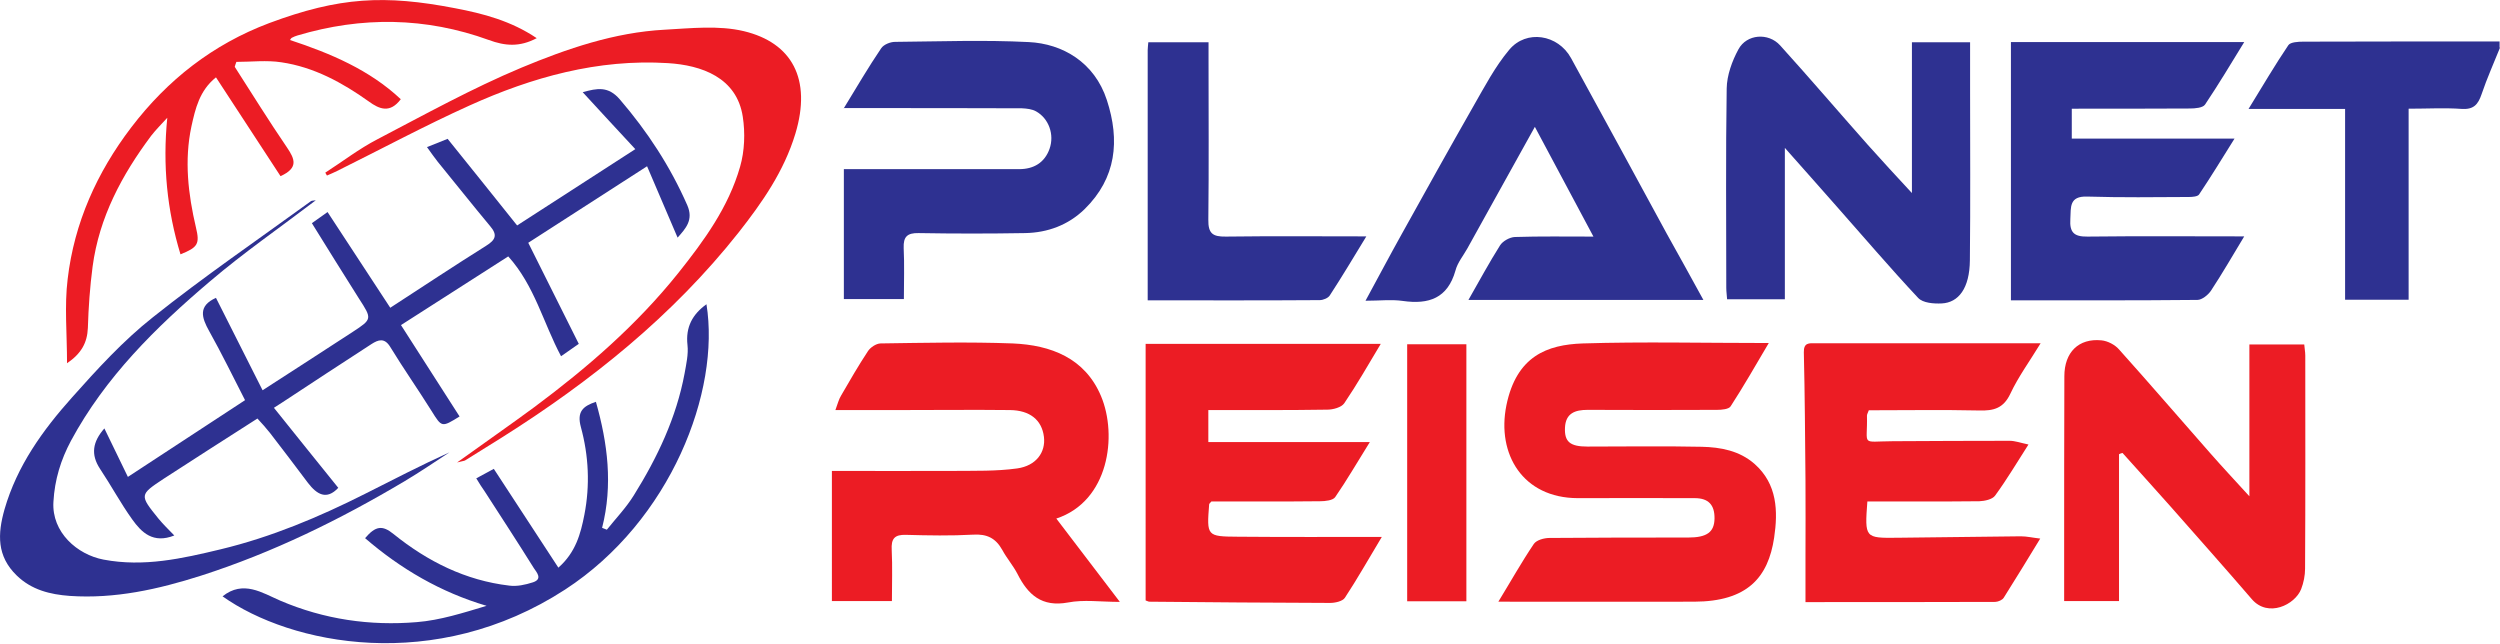
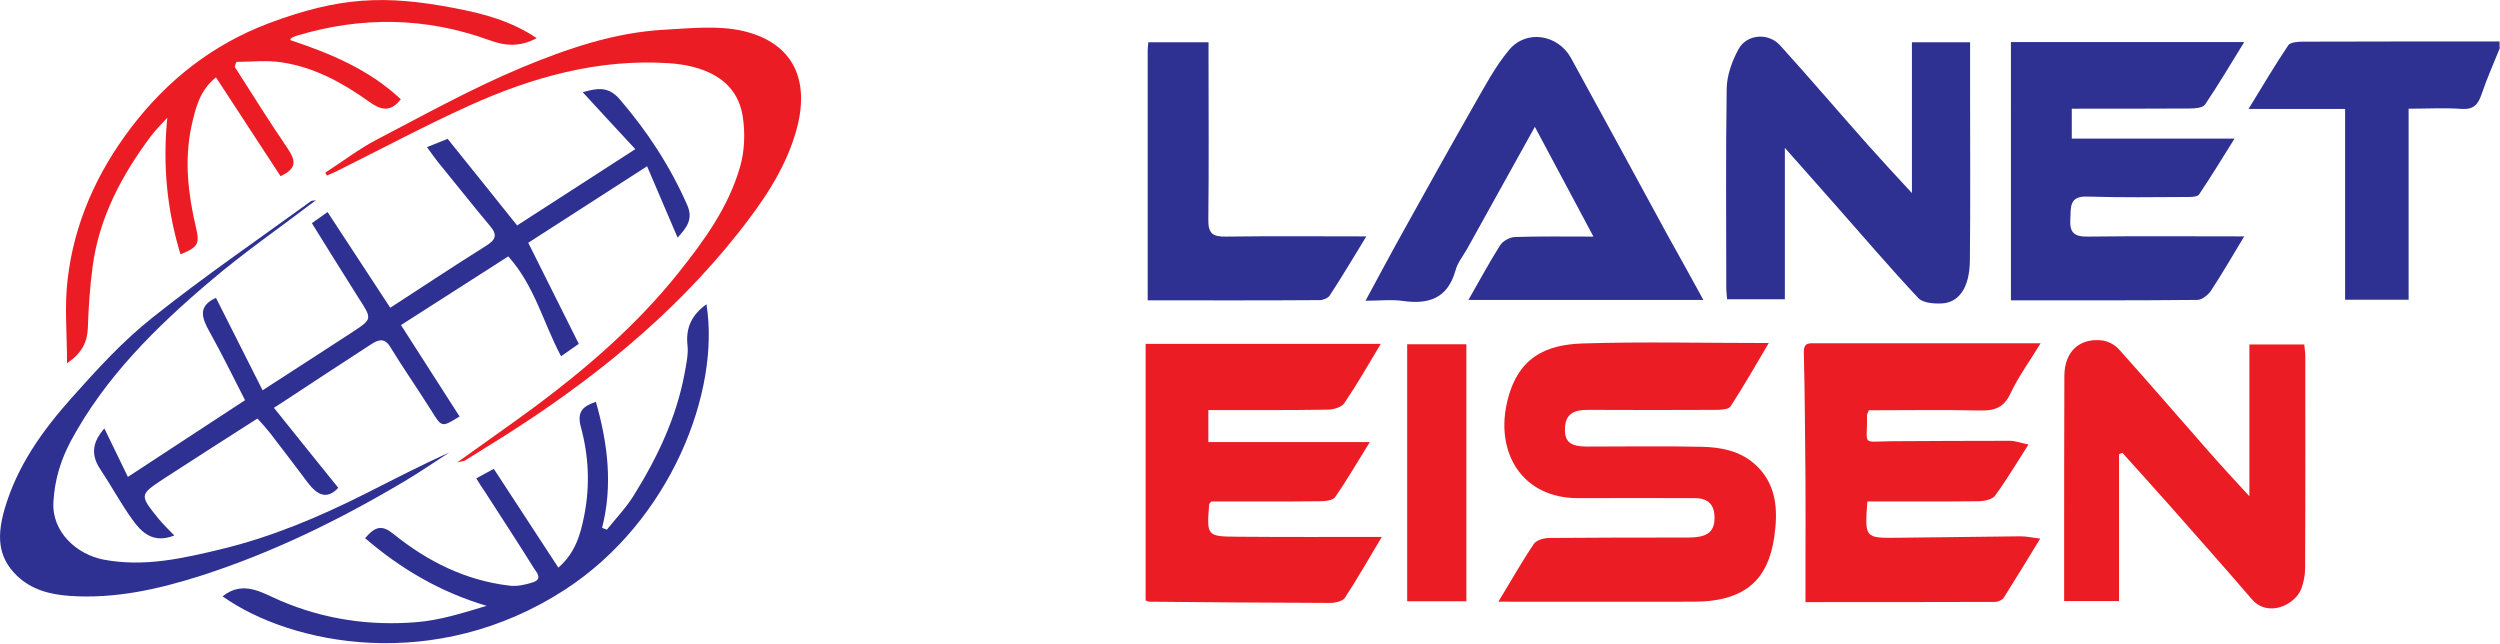
<svg xmlns="http://www.w3.org/2000/svg" version="1.1" id="Layer_1" x="0px" y="0px" viewBox="0 0 121.2 31.2" style="enable-background:new 0 0 121.2 31.2;" xml:space="preserve">
  <style type="text/css">


	.st0{fill:#2E3191;}


	.st1{fill:#EC1C24;}


</style>
  <path class="st0" d="M121.2,2.31c-0.3,0.75-0.63,1.48-0.89,2.25c-0.17,0.5-0.38,0.76-0.97,0.72c-0.83-0.06-1.66-0.01-2.57-0.01v9.26    h-3.08V5.28h-4.68c0.69-1.12,1.28-2.13,1.93-3.09c0.1-0.15,0.48-0.17,0.73-0.17c3.17-0.01,6.34-0.01,9.51-0.01V2.31z" />
  <path class="st1" d="M22.07,0.4c1.36,0.26,2.7,0.61,3.95,1.45c-0.83,0.44-1.53,0.38-2.32,0.09c-3.06-1.11-6.16-1.15-9.28-0.22    c-0.09,0.03-0.18,0.06-0.27,0.11c-0.04,0.02-0.06,0.07-0.09,0.11c1.97,0.65,3.86,1.45,5.37,2.87C18.91,5.5,18.4,5.3,17.88,4.92    C16.59,4,15.21,3.25,13.64,3.02C12.93,2.91,12.19,3,11.46,3c-0.03,0.08-0.06,0.16-0.08,0.24c0.84,1.31,1.66,2.63,2.54,3.92    c0.37,0.55,0.56,0.98-0.32,1.38c-1.02-1.56-2.06-3.16-3.13-4.79c-0.8,0.64-1,1.52-1.19,2.38C8.93,7.77,9.12,9.41,9.5,11.03    c0.19,0.79,0.1,0.96-0.75,1.3C8.1,10.19,7.88,8.02,8.11,5.71C7.85,6,7.57,6.27,7.33,6.58c-1.42,1.9-2.52,3.95-2.84,6.34    c-0.13,0.99-0.2,1.98-0.23,2.98c-0.03,0.72-0.32,1.24-1.01,1.71c0-1.43-0.13-2.78,0.03-4.08C3.6,10.8,4.7,8.36,6.36,6.18    c1.76-2.31,3.96-4.03,6.69-5.06C16.46-0.15,18.65-0.26,22.07,0.4" />
  <path class="st1" d="M85.75,16.63c-0.65,1.1-1.22,2.1-1.85,3.07c-0.09,0.14-0.43,0.17-0.66,0.17c-2.09,0.01-4.18,0.01-6.27,0    c-0.61,0-1.07,0.16-1.1,0.87c-0.03,0.68,0.25,0.91,1.09,0.91c1.85,0,3.69-0.03,5.54,0.01c0.92,0.02,1.83,0.19,2.56,0.83    c1.11,0.98,1.14,2.3,0.95,3.58c-0.29,1.93-1.3,3.09-3.87,3.1c-3.12,0.01-6.25,0-9.5,0c0.6-0.98,1.12-1.91,1.72-2.8    c0.13-0.19,0.5-0.29,0.76-0.29c2.24-0.02,4.48-0.02,6.72-0.02c0.91,0,1.27-0.26,1.28-0.92c0.01-0.66-0.29-0.99-0.96-0.99    c-1.89-0.01-3.79,0-5.68,0c-2.64-0.01-3.93-2.12-3.45-4.5c0.49-2.39,1.98-2.94,3.7-3C79.66,16.56,82.61,16.63,85.75,16.63" />
-   <path class="st1" d="M40.32,22.83c2,0,3.96,0.01,5.92,0c1.03-0.01,2.06,0.02,3.07-0.12c0.93-0.13,1.39-0.79,1.3-1.53    c-0.1-0.82-0.68-1.29-1.65-1.3c-1.77-0.02-3.54,0-5.32,0h-3.14c0.11-0.29,0.16-0.52,0.28-0.71c0.42-0.73,0.84-1.45,1.3-2.15    c0.12-0.18,0.39-0.36,0.6-0.37c2.14-0.03,4.28-0.08,6.42,0c1.84,0.08,3.5,0.7,4.28,2.56c0.8,1.91,0.38,5.09-2.17,5.93    c1,1.31,1.99,2.61,3.08,4.04c-0.94,0-1.75-0.12-2.52,0.03c-1.26,0.23-1.93-0.37-2.44-1.38c-0.21-0.41-0.52-0.76-0.74-1.17    c-0.32-0.57-0.74-0.78-1.41-0.74c-1.08,0.06-2.17,0.04-3.25,0.01c-0.57-0.02-0.73,0.19-0.7,0.73c0.04,0.81,0.01,1.62,0.01,2.48    h-2.91V22.83z" />
  <path class="st1" d="M58.58,19.88v1.55h7.83c-0.63,1.01-1.12,1.86-1.68,2.67c-0.11,0.16-0.48,0.2-0.73,0.2    c-1.77,0.02-3.53,0.01-5.27,0.01c-0.06,0.07-0.11,0.11-0.11,0.14c-0.12,1.54-0.12,1.56,1.4,1.57c2.26,0.02,4.52,0.01,6.97,0.01    c-0.65,1.08-1.19,2.04-1.79,2.95c-0.11,0.17-0.47,0.25-0.72,0.25c-2.92-0.01-5.84-0.03-8.76-0.06c-0.04,0-0.09-0.03-0.18-0.06V16.67    h11.4c-0.61,1.02-1.16,1.98-1.77,2.88c-0.14,0.2-0.54,0.31-0.82,0.31C62.45,19.89,60.56,19.88,58.58,19.88" />
  <path class="st1" d="M90.53,24.31c-0.13,1.77-0.13,1.78,1.47,1.76c1.99-0.02,3.98-0.05,5.97-0.07c0.29,0,0.58,0.07,0.94,0.11    c-0.6,0.99-1.18,1.93-1.77,2.87c-0.07,0.11-0.26,0.19-0.4,0.2c-3.05,0.01-6.09,0.01-9.21,0.01v-2.2c0-1.23,0.01-2.46,0-3.69    c-0.02-2.08-0.03-4.15-0.08-6.22c-0.01-0.48,0.26-0.44,0.56-0.44c1.43,0,2.85,0,4.28,0h6.64c-0.53,0.87-1.08,1.62-1.47,2.45    c-0.33,0.7-0.8,0.83-1.5,0.81c-1.79-0.04-3.58-0.01-5.36-0.01c-0.05,0.13-0.09,0.2-0.09,0.26c0.04,1.5-0.34,1.25,1.25,1.24    c1.89-0.01,3.78-0.02,5.67-0.02c0.26,0,0.53,0.1,0.91,0.18c-0.55,0.86-1.05,1.7-1.62,2.48c-0.13,0.18-0.5,0.26-0.76,0.27    C94.16,24.32,92.36,24.31,90.53,24.31" />
  <path class="st0" d="M97.48,2.04h11.32c-0.65,1.06-1.25,2.06-1.9,3.03c-0.11,0.16-0.48,0.19-0.74,0.19    c-1.89,0.01-3.78,0.01-5.72,0.01v1.45h7.89c-0.62,0.99-1.15,1.86-1.72,2.71c-0.07,0.1-0.32,0.12-0.49,0.12    c-1.64,0.01-3.29,0.03-4.93-0.02c-0.88-0.03-0.79,0.51-0.82,1.09c-0.04,0.64,0.17,0.86,0.83,0.85c2.5-0.03,5.01-0.01,7.6-0.01    c-0.55,0.91-1.05,1.78-1.61,2.63c-0.14,0.21-0.44,0.45-0.66,0.45c-3,0.03-5.99,0.02-9.04,0.02V2.04z" />
  <path class="st0" d="M92.69,2.05h2.82v2.22c0,2.78,0.02,5.56-0.01,8.34c-0.01,1.38-0.56,2.06-1.36,2.1    c-0.39,0.02-0.92-0.02-1.15-0.27c-1.37-1.46-2.66-2.98-3.99-4.48c-0.78-0.88-1.56-1.77-2.47-2.79v7.34h-2.8    c-0.01-0.18-0.04-0.37-0.04-0.56c0-3.22-0.03-6.44,0.02-9.66c0.01-0.64,0.26-1.33,0.57-1.9c0.4-0.74,1.45-0.82,2.02-0.19    c1.44,1.59,2.83,3.22,4.25,4.82c0.68,0.76,1.37,1.51,2.14,2.34V2.05z" />
  <path class="st0" d="M82.58,14.54H71.19c0.52-0.91,1-1.8,1.53-2.64c0.13-0.21,0.47-0.4,0.72-0.41c1.23-0.04,2.46-0.02,3.81-0.02    c-0.95-1.79-1.86-3.49-2.84-5.32c-1.14,2.06-2.21,3.97-3.27,5.89c-0.2,0.36-0.48,0.69-0.58,1.08c-0.38,1.34-1.29,1.65-2.55,1.47    c-0.55-0.08-1.12-0.01-1.81-0.01c0.62-1.14,1.18-2.2,1.76-3.24c1.15-2.07,2.3-4.14,3.47-6.19c0.54-0.94,1.05-1.92,1.74-2.74    c0.83-0.99,2.36-0.74,2.99,0.4c1.56,2.84,3.1,5.68,4.65,8.53C81.38,12.36,81.95,13.39,82.58,14.54" />
  <path class="st1" d="M102.73,22.02v7.12h-2.66c0-0.79,0-1.56,0-2.34c0-2.85,0-5.7,0.01-8.56c0-1.16,0.69-1.85,1.8-1.74    c0.3,0.03,0.65,0.21,0.85,0.44c1.49,1.66,2.95,3.36,4.43,5.04c0.57,0.65,1.17,1.29,1.89,2.08v-7.36h2.66    c0.01,0.17,0.05,0.35,0.05,0.54c0,3.44,0.01,6.88-0.01,10.33c0,0.33-0.07,0.68-0.19,0.99c-0.3,0.76-1.6,1.4-2.39,0.49    c-1.29-1.5-2.61-2.98-3.92-4.47c-0.78-0.88-1.57-1.75-2.35-2.62C102.84,21.97,102.79,21.99,102.73,22.02" />
-   <path class="st0" d="M40.9,5.26c0.66-1.08,1.21-2.02,1.82-2.92c0.12-0.18,0.44-0.31,0.67-0.31c2.16-0.02,4.33-0.1,6.49,0.01    c1.62,0.08,3.18,0.97,3.78,2.81c0.64,1.96,0.46,3.78-1.08,5.29c-0.79,0.77-1.79,1.14-2.88,1.16c-1.72,0.03-3.44,0.03-5.17,0    c-0.55-0.01-0.74,0.18-0.72,0.72c0.04,0.81,0.01,1.62,0.01,2.48h-2.91v-6.3h2.37c2.04,0,4.08,0,6.13,0c0.7,0,1.23-0.31,1.47-0.98    c0.25-0.7-0.04-1.48-0.65-1.82c-0.19-0.11-0.46-0.14-0.69-0.15c-2.56-0.01-5.12-0.01-7.68-0.01H40.9z" />
  <path class="st0" d="M8.45,25.96c-1.03,0.41-1.59-0.15-2.04-0.78c-0.56-0.78-1.02-1.64-1.56-2.45c-0.46-0.7-0.36-1.31,0.21-1.96    c0.37,0.76,0.73,1.5,1.14,2.35c1.93-1.26,3.81-2.49,5.68-3.72c-0.58-1.13-1.13-2.26-1.74-3.35c-0.37-0.66-0.54-1.22,0.33-1.61    c0.73,1.45,1.48,2.93,2.26,4.48c1.55-1,2.96-1.91,4.37-2.83c0.95-0.62,0.94-0.63,0.3-1.62c-0.76-1.2-1.51-2.41-2.28-3.65    c0.27-0.19,0.5-0.36,0.76-0.54c1.02,1.55,2.02,3.08,3.04,4.64c1.6-1.04,3.11-2.04,4.64-3c0.47-0.29,0.57-0.53,0.2-0.96    c-0.86-1.03-1.69-2.08-2.54-3.12c-0.16-0.2-0.31-0.42-0.52-0.71c0.34-0.13,0.61-0.24,1-0.4c1.1,1.36,2.2,2.74,3.37,4.2    c1.87-1.21,3.75-2.42,5.73-3.7c-0.88-0.95-1.69-1.82-2.55-2.76c0.71-0.2,1.24-0.3,1.8,0.35c1.34,1.56,2.44,3.24,3.27,5.13    c0.31,0.71-0.07,1.12-0.47,1.57c-0.48-1.12-0.96-2.24-1.48-3.46c-2.03,1.31-3.9,2.51-5.76,3.71c0.85,1.7,1.65,3.29,2.45,4.9    c-0.32,0.22-0.56,0.39-0.86,0.6c-0.86-1.61-1.28-3.42-2.56-4.84c-1.73,1.11-3.43,2.2-5.2,3.33c0.96,1.5,1.9,2.96,2.84,4.43    c-0.87,0.54-0.86,0.53-1.36-0.27c-0.65-1.04-1.36-2.05-2-3.1c-0.28-0.46-0.58-0.35-0.91-0.14c-1.44,0.93-2.88,1.88-4.31,2.82    c-0.1,0.06-0.2,0.13-0.42,0.27c1.06,1.32,2.1,2.62,3.12,3.88c-0.57,0.61-1.04,0.32-1.47-0.24c-0.61-0.81-1.22-1.62-1.84-2.42    c-0.18-0.23-0.38-0.45-0.61-0.7c-1.56,1-3.07,1.96-4.56,2.93C6.76,23.99,6.76,24,7.68,25.14C7.91,25.42,8.17,25.67,8.45,25.96" />
  <path class="st0" d="M55.64,14.56c0-4.11,0-8.12,0-12.13c0-0.12,0.02-0.23,0.03-0.38h2.92v0.78c0,2.61,0.02,5.22-0.01,7.82    c-0.01,0.67,0.21,0.83,0.85,0.82c2.24-0.03,4.48-0.01,6.81-0.01c-0.61,1-1.17,1.94-1.77,2.86c-0.08,0.13-0.32,0.23-0.49,0.23    C61.23,14.57,58.48,14.56,55.64,14.56" />
  <path class="st0" d="M23.09,23.19c0.33-0.18,0.6-0.32,0.85-0.46c1.03,1.58,2.06,3.15,3.13,4.79c0.84-0.74,1.08-1.64,1.26-2.56    c0.28-1.43,0.21-2.87-0.17-4.26c-0.2-0.74,0.1-1.01,0.73-1.22c0.57,2.01,0.83,4.03,0.3,6.11c0.08,0.03,0.15,0.06,0.23,0.09    c0.44-0.55,0.94-1.07,1.31-1.67c1.14-1.83,2.06-3.76,2.46-5.91c0.08-0.45,0.19-0.93,0.14-1.37c-0.1-0.88,0.25-1.5,0.92-1.98    c0.68,4.21-1.72,10.49-6.85,13.83c-6.31,4.1-13.3,2.68-16.61,0.33c1-0.8,1.92-0.17,2.8,0.21c2.13,0.91,4.35,1.23,6.62,1.04    c1.13-0.09,2.25-0.45,3.38-0.79c-2.23-0.66-4.16-1.79-5.89-3.28c0.51-0.6,0.84-0.64,1.38-0.2c1.65,1.33,3.49,2.25,5.61,2.5    c0.37,0.05,0.78-0.04,1.15-0.16c0.48-0.16,0.18-0.48,0.04-0.69c-0.78-1.25-1.59-2.49-2.39-3.73C23.37,23.65,23.25,23.45,23.09,23.19    " />
  <path class="st1" d="M15.77,8.37c0.84-0.54,1.64-1.16,2.53-1.62c2.3-1.2,4.59-2.47,6.98-3.47c2.21-0.92,4.51-1.71,6.94-1.84    c1.28-0.07,2.62-0.22,3.84,0.07c2.33,0.56,3.3,2.31,2.5,4.97c-0.55,1.82-1.61,3.34-2.76,4.8c-3.19,4.03-7.14,7.2-11.47,9.93    c-0.59,0.37-1.19,0.74-1.78,1.11c-0.05,0.03-0.13,0.03-0.39,0.1c1.35-0.97,2.56-1.81,3.74-2.68c2.57-1.91,4.97-3.99,6.98-6.5    c1.26-1.58,2.44-3.2,3-5.16c0.22-0.76,0.25-1.64,0.13-2.42c-0.29-1.91-2.01-2.5-3.63-2.6c-3.39-0.21-6.58,0.68-9.63,2.06    c-2.17,0.98-4.27,2.11-6.41,3.17c-0.16,0.08-0.33,0.15-0.49,0.22L15.77,8.37z" />
  <path class="st0" d="M15.31,9.71c-1.76,1.34-3.51,2.55-5.13,3.93c-2.63,2.23-5.08,4.65-6.74,7.73c-0.49,0.92-0.79,1.88-0.85,2.96    c-0.09,1.48,1.16,2.56,2.43,2.8c1.95,0.37,3.81-0.05,5.68-0.5c2.45-0.59,4.76-1.56,7-2.69c1.35-0.68,2.7-1.38,4.09-2.01    c-0.72,0.47-1.42,0.95-2.16,1.39c-3.14,1.87-6.4,3.47-9.89,4.59c-2.07,0.66-4.17,1.13-6.36,0.98c-0.95-0.07-1.85-0.29-2.57-0.99    c-0.97-0.94-0.93-2.01-0.59-3.21c0.61-2.11,1.85-3.83,3.27-5.42c1.22-1.37,2.48-2.75,3.91-3.88c2.47-1.97,5.09-3.76,7.65-5.62    C15.1,9.72,15.18,9.73,15.31,9.71" />
  <rect x="68.22" y="16.69" class="st1" width="2.87" height="12.46" />
</svg>